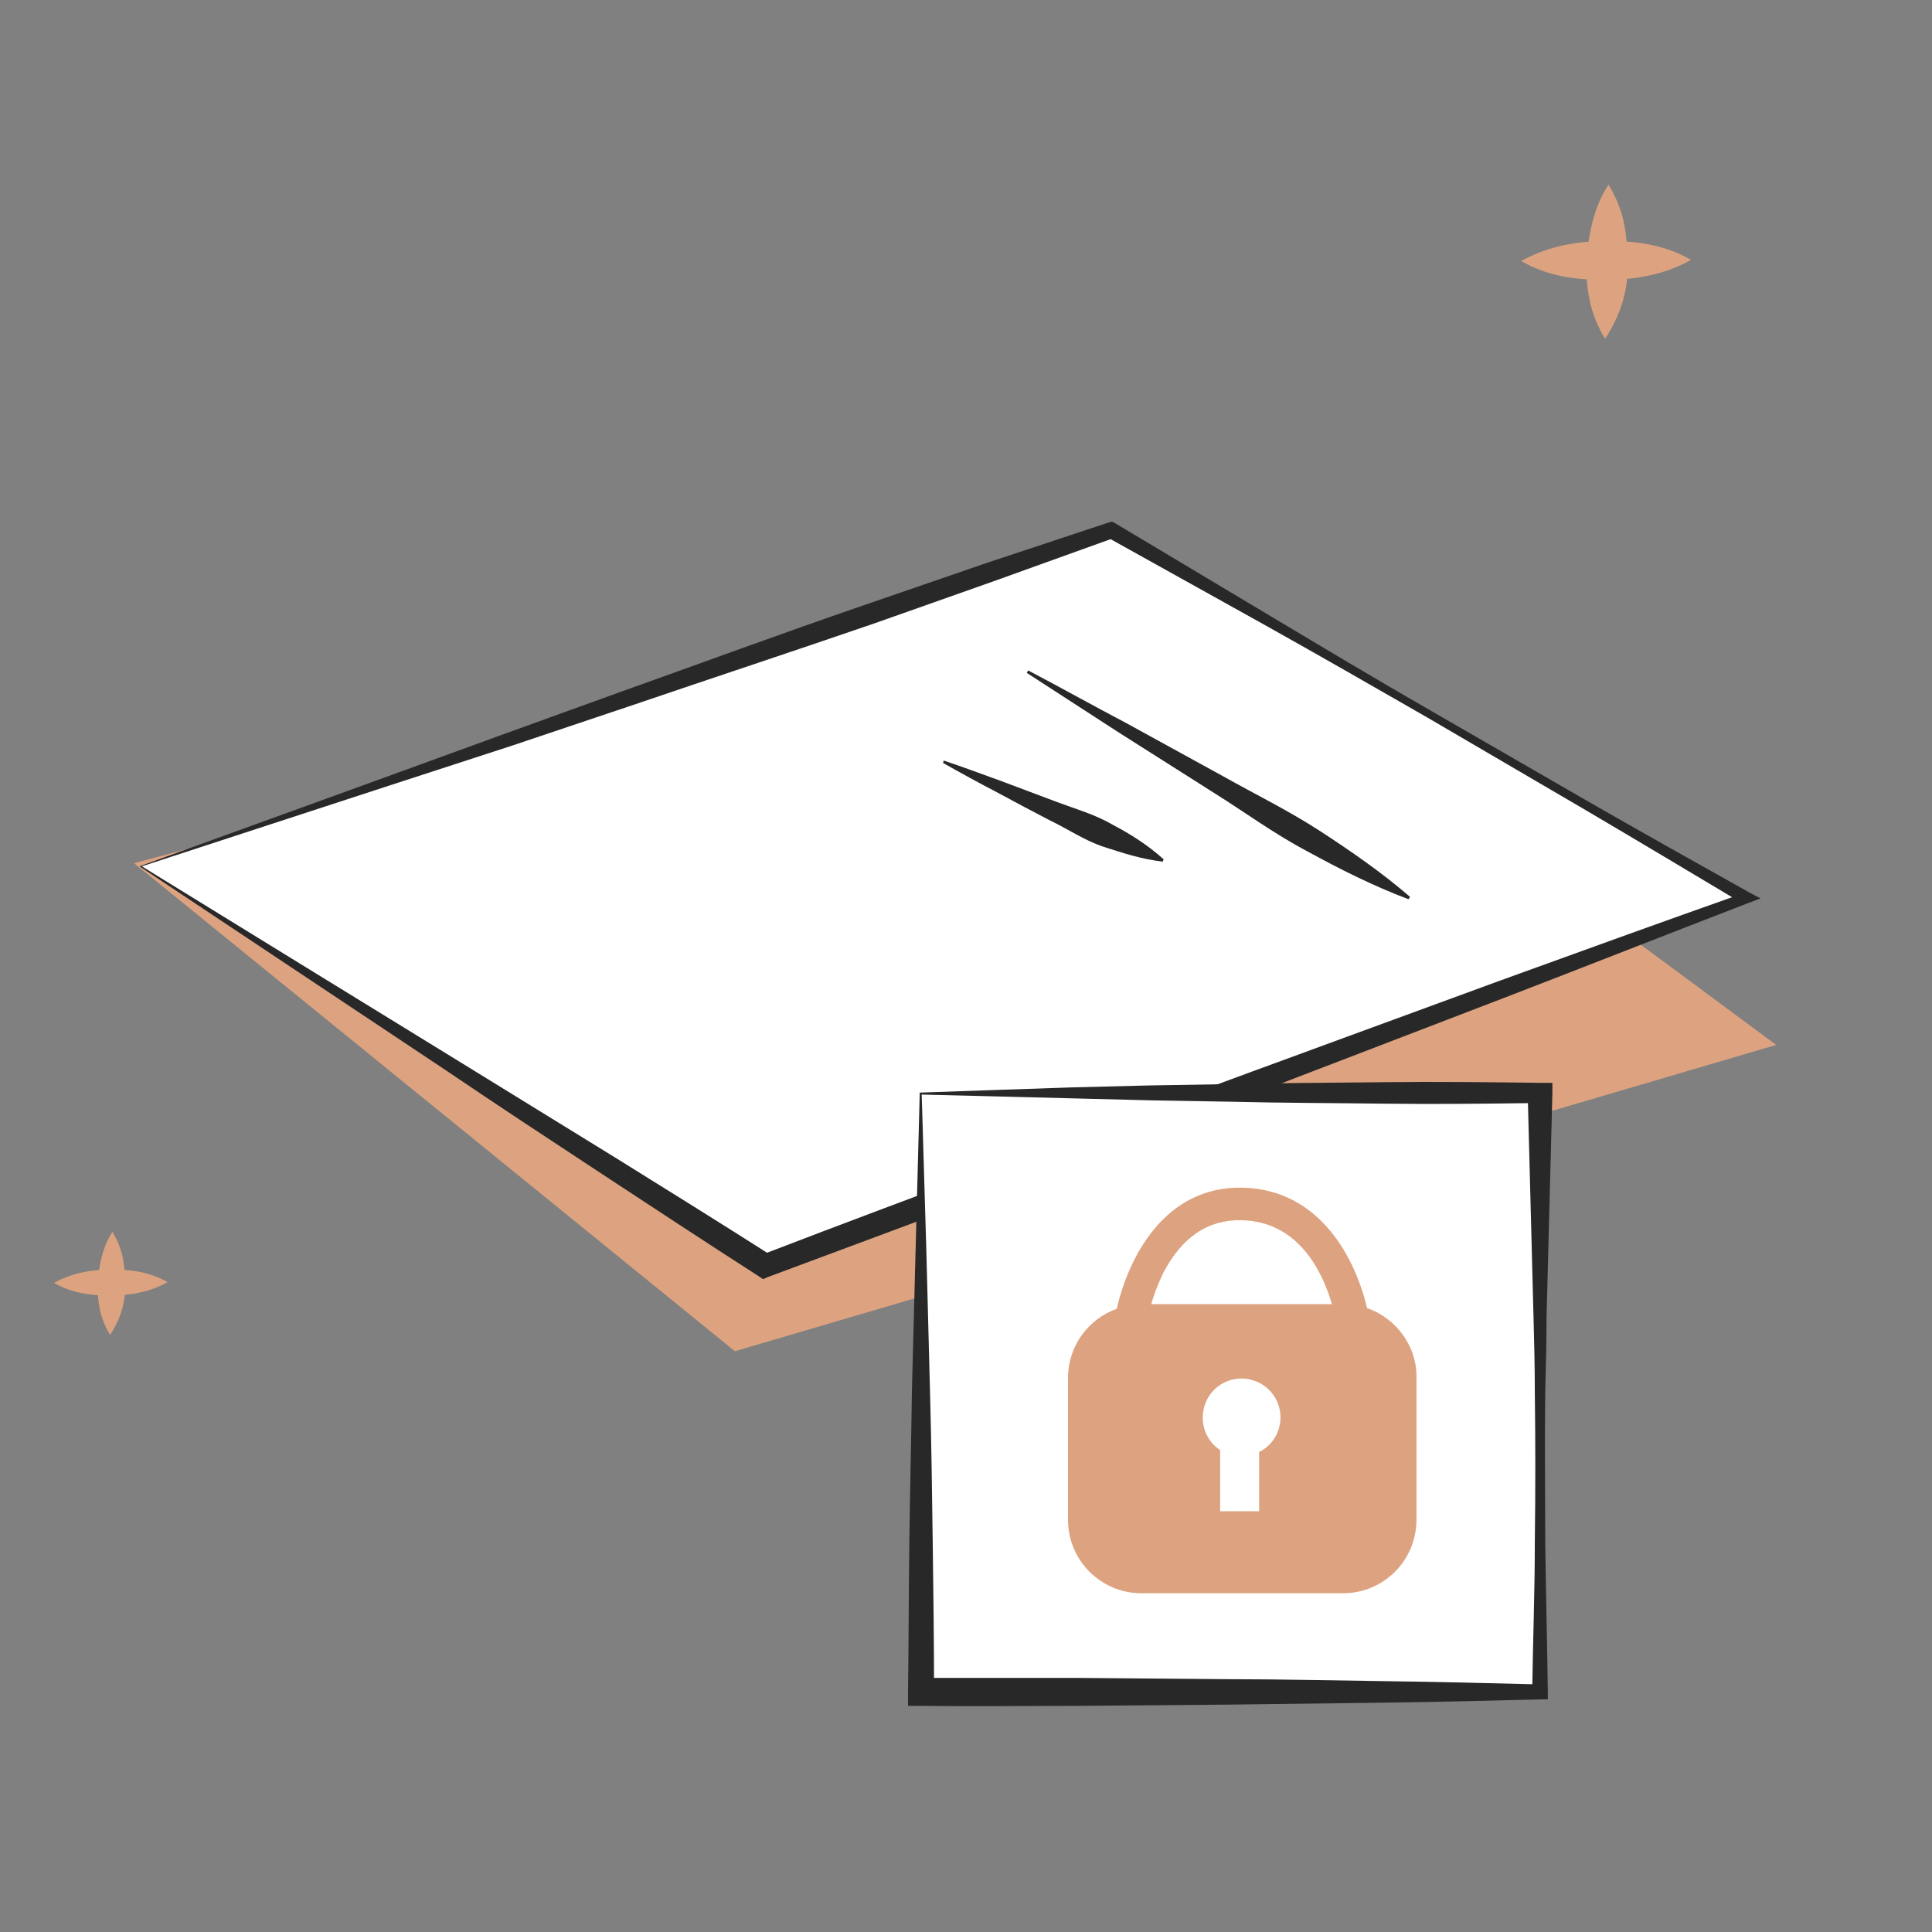
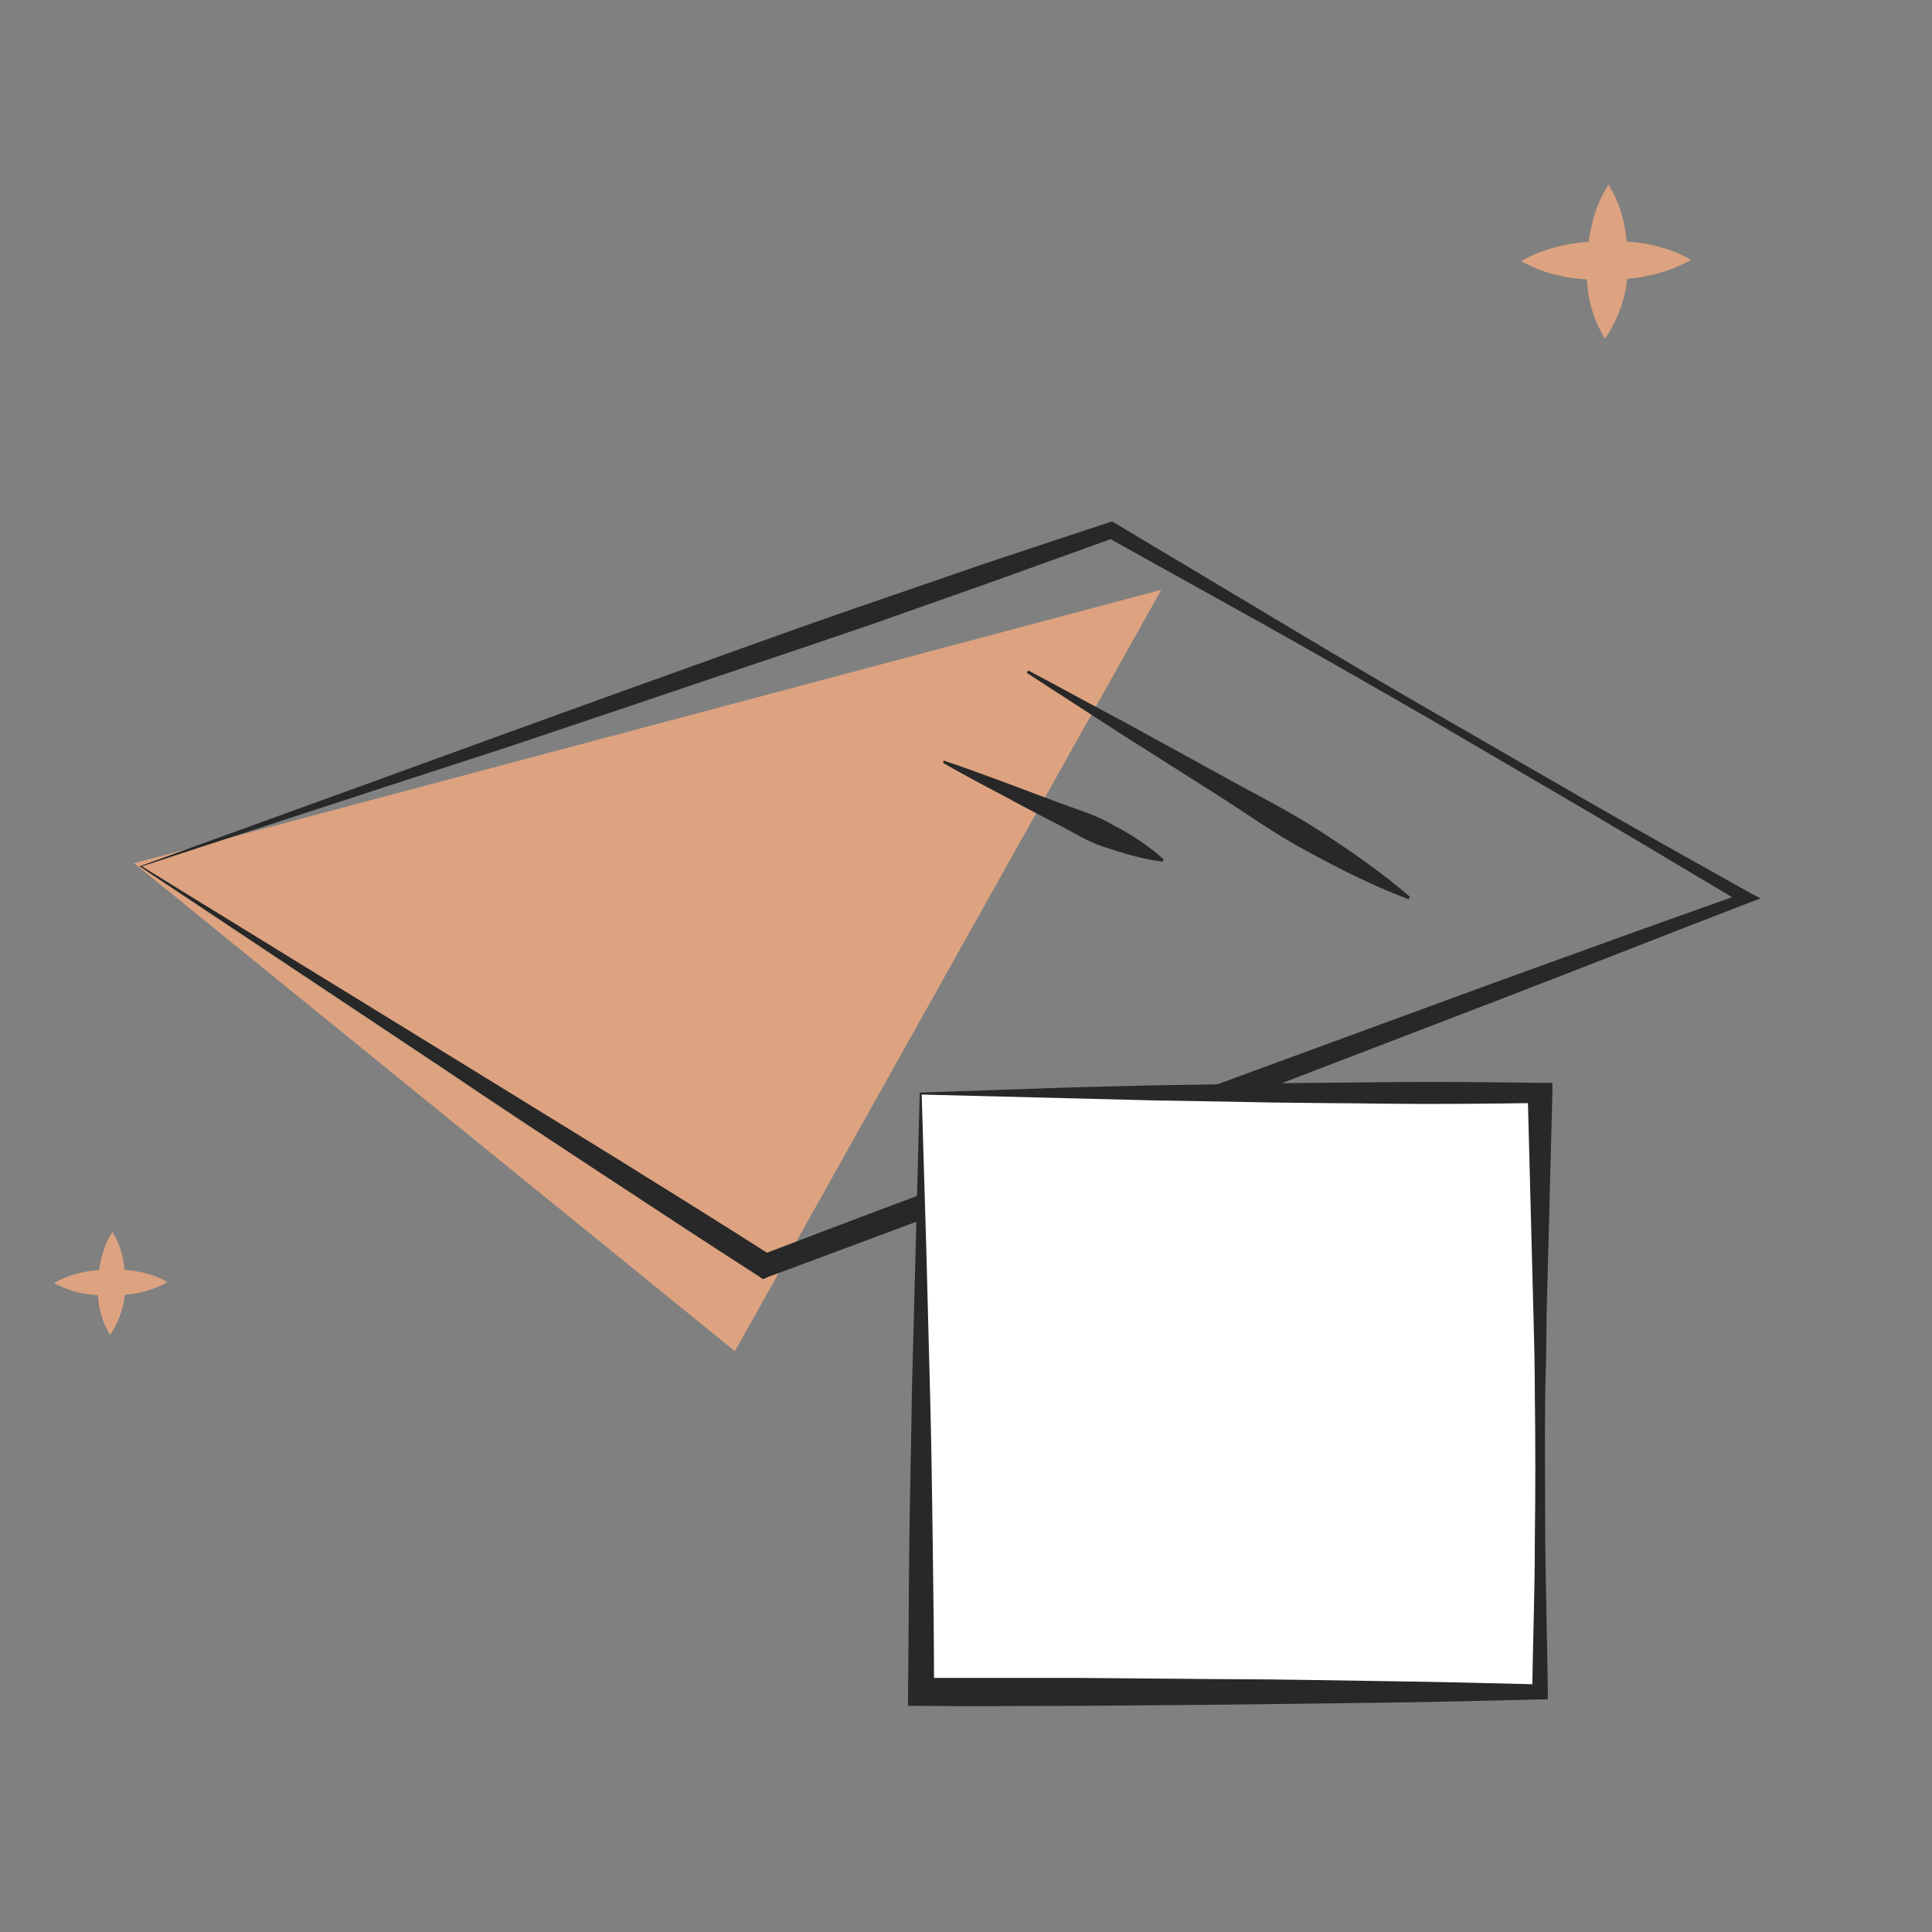
<svg xmlns="http://www.w3.org/2000/svg" width="100" height="100" viewBox="0 0 100 100" fill="none">
  <rect x="0" y="0" width="100" height="100" fill="#808080" stroke="none" />
  <path d="M8.672 66.363C7.69 66.912 6.68 67.05 5.688 67.055C4.696 67.06 3.721 66.932 2.798 66.404C3.78 65.855 4.79 65.717 5.782 65.712C6.775 65.706 7.749 65.835 8.672 66.363Z" fill="#DDA380" />
  <path d="M5.818 63.762C6.417 64.746 6.453 65.573 6.48 66.481C6.506 67.389 6.246 68.26 5.699 69.093C5.101 68.109 5.064 67.282 5.038 66.374C5.155 65.484 5.272 64.595 5.818 63.762Z" fill="#DDA380" />
  <path d="M87.529 13.45C86.06 14.272 84.548 14.479 83.062 14.487C81.576 14.494 80.117 14.303 78.736 13.512C80.205 12.69 81.717 12.483 83.203 12.475C84.689 12.467 86.148 12.659 87.529 13.45Z" fill="#DDA380" />
  <path d="M83.257 9.557C84.153 11.029 84.208 12.267 84.247 13.627C84.286 14.986 83.897 16.29 83.079 17.537C82.183 16.064 82.128 14.826 82.088 13.466C82.263 12.135 82.439 10.803 83.257 9.557Z" fill="#DDA380" />
-   <path d="M6.938 44.678L60.107 30.528L91.935 54.085L38.038 69.939L6.938 44.678Z" fill="#DDA380" />
-   <path d="M7.263 44.841L57.516 27.447L90.397 46.463L39.617 65.52L7.263 44.841Z" fill="white" />
+   <path d="M6.938 44.678L60.107 30.528L38.038 69.939L6.938 44.678Z" fill="#DDA380" />
  <path d="M7.222 44.841L19.532 40.38L25.768 38.11L32.045 35.839C36.256 34.339 40.427 32.798 44.679 31.338C46.784 30.609 48.931 29.879 51.036 29.149L57.394 27.041L57.556 27L57.718 27.081L65.857 31.947C68.57 33.569 71.283 35.191 74.037 36.772L82.257 41.516C85.011 43.097 87.764 44.638 90.518 46.179L91.125 46.503L90.477 46.746C86.266 48.368 82.055 50.031 77.843 51.653L65.169 56.518C60.957 58.14 56.746 59.762 52.494 61.343C48.283 62.925 44.031 64.506 39.779 66.087L39.495 66.209L39.253 66.047C36.539 64.303 33.826 62.519 31.113 60.735C28.4 58.951 25.687 57.167 23.055 55.383L15.078 50.071L7.222 44.841ZM7.343 44.841L15.645 49.95L23.824 54.977C26.538 56.64 29.21 58.302 31.923 59.965C34.596 61.627 37.268 63.289 39.941 64.993L39.414 64.952C43.626 63.33 47.878 61.749 52.089 60.167C56.3 58.586 60.552 57.045 64.804 55.464L77.519 50.801C81.771 49.26 86.023 47.719 90.275 46.219L90.234 46.787C87.521 45.165 84.808 43.543 82.055 41.921L73.875 37.137C71.121 35.555 68.368 33.974 65.614 32.433L57.313 27.811L57.637 27.852L51.441 30.082C49.376 30.811 47.311 31.541 45.246 32.271C41.115 33.69 36.944 35.069 32.773 36.488L26.497 38.596L20.139 40.664L7.343 44.841Z" fill="#282828" />
  <path d="M53.223 34.704C54.924 35.596 56.584 36.529 58.285 37.421L63.306 40.178C64.966 41.111 66.707 41.962 68.327 43.016C69.947 44.07 71.526 45.165 72.984 46.422L72.903 46.544C71.081 45.855 69.38 45.003 67.679 44.071C65.979 43.178 64.44 42.043 62.82 41.029L57.961 37.948C56.341 36.894 54.762 35.88 53.142 34.826L53.223 34.704Z" fill="#282828" />
  <path d="M48.85 39.367C49.822 39.691 50.793 40.056 51.806 40.421C52.778 40.786 53.749 41.151 54.721 41.516C55.693 41.881 56.706 42.165 57.596 42.692C58.528 43.178 59.419 43.746 60.228 44.476L60.188 44.597C59.095 44.476 58.123 44.151 57.111 43.827C56.139 43.503 55.248 42.895 54.316 42.449C53.385 41.962 52.454 41.475 51.563 40.989C50.631 40.502 49.741 40.016 48.809 39.489L48.85 39.367Z" fill="#282828" />
  <path d="M79.712 56.621H47.639V87.589H79.712V56.621Z" fill="white" />
  <path d="M47.606 56.553L51.51 56.418L55.481 56.283L59.486 56.182L63.524 56.115C66.216 56.048 68.909 56.048 71.635 56.014C74.361 55.98 77.053 56.014 79.779 56.048H80.351V56.587L80.149 64.337L80.048 68.213C80.048 69.493 80.014 70.807 79.981 72.088C79.947 74.683 79.981 77.243 79.981 79.838C80.014 82.433 80.082 84.994 80.115 87.589V87.959H79.745C77.086 88.027 74.394 88.094 71.736 88.128C69.077 88.162 66.385 88.195 63.726 88.229L55.716 88.296C53.058 88.296 50.365 88.33 47.707 88.296H47V87.589C47.034 84.96 47.034 82.332 47.067 79.737C47.101 77.109 47.168 74.514 47.202 71.919L47.404 64.203L47.606 56.553ZM47.707 56.654L47.942 64.54L48.144 72.29C48.212 74.851 48.245 77.412 48.279 79.939C48.312 82.5 48.346 85.028 48.346 87.555L47.639 86.847C50.298 86.847 52.99 86.847 55.649 86.847L63.659 86.915C66.317 86.915 69.01 86.982 71.668 87.016C74.327 87.05 77.019 87.117 79.678 87.184L79.308 87.555C79.341 84.96 79.442 82.399 79.442 79.805C79.476 77.21 79.476 74.649 79.442 72.054C79.442 70.774 79.409 69.459 79.375 68.179L79.274 64.304L79.072 56.553L79.61 57.092C76.986 57.126 74.327 57.16 71.702 57.126C69.077 57.092 66.418 57.092 63.76 57.025L59.755 56.958L55.716 56.856L47.707 56.654Z" fill="#282828" />
-   <path d="M70.76 67.707C70.154 65.146 68.337 61.574 64.332 61.473C60.293 61.372 58.409 65.079 57.803 67.741C56.322 68.28 55.279 69.662 55.279 71.346V78.659C55.279 80.782 56.995 82.467 59.082 82.467H69.514C71.635 82.467 73.317 80.748 73.317 78.659V71.313C73.351 69.662 72.24 68.213 70.76 67.707ZM64.264 63.158C67.192 63.225 68.438 65.786 68.942 67.505H59.587C59.721 67.033 59.923 66.494 60.192 65.921C61.168 64.034 62.514 63.124 64.264 63.158Z" fill="#DDA380" />
-   <path d="M64.87 71.447C63.827 71.11 62.683 71.683 62.346 72.762C62.077 73.638 62.413 74.581 63.154 75.053V78.221H65.173V75.154C65.644 74.918 66.014 74.514 66.183 73.975C66.519 72.93 65.947 71.784 64.87 71.447Z" fill="white" />
</svg>